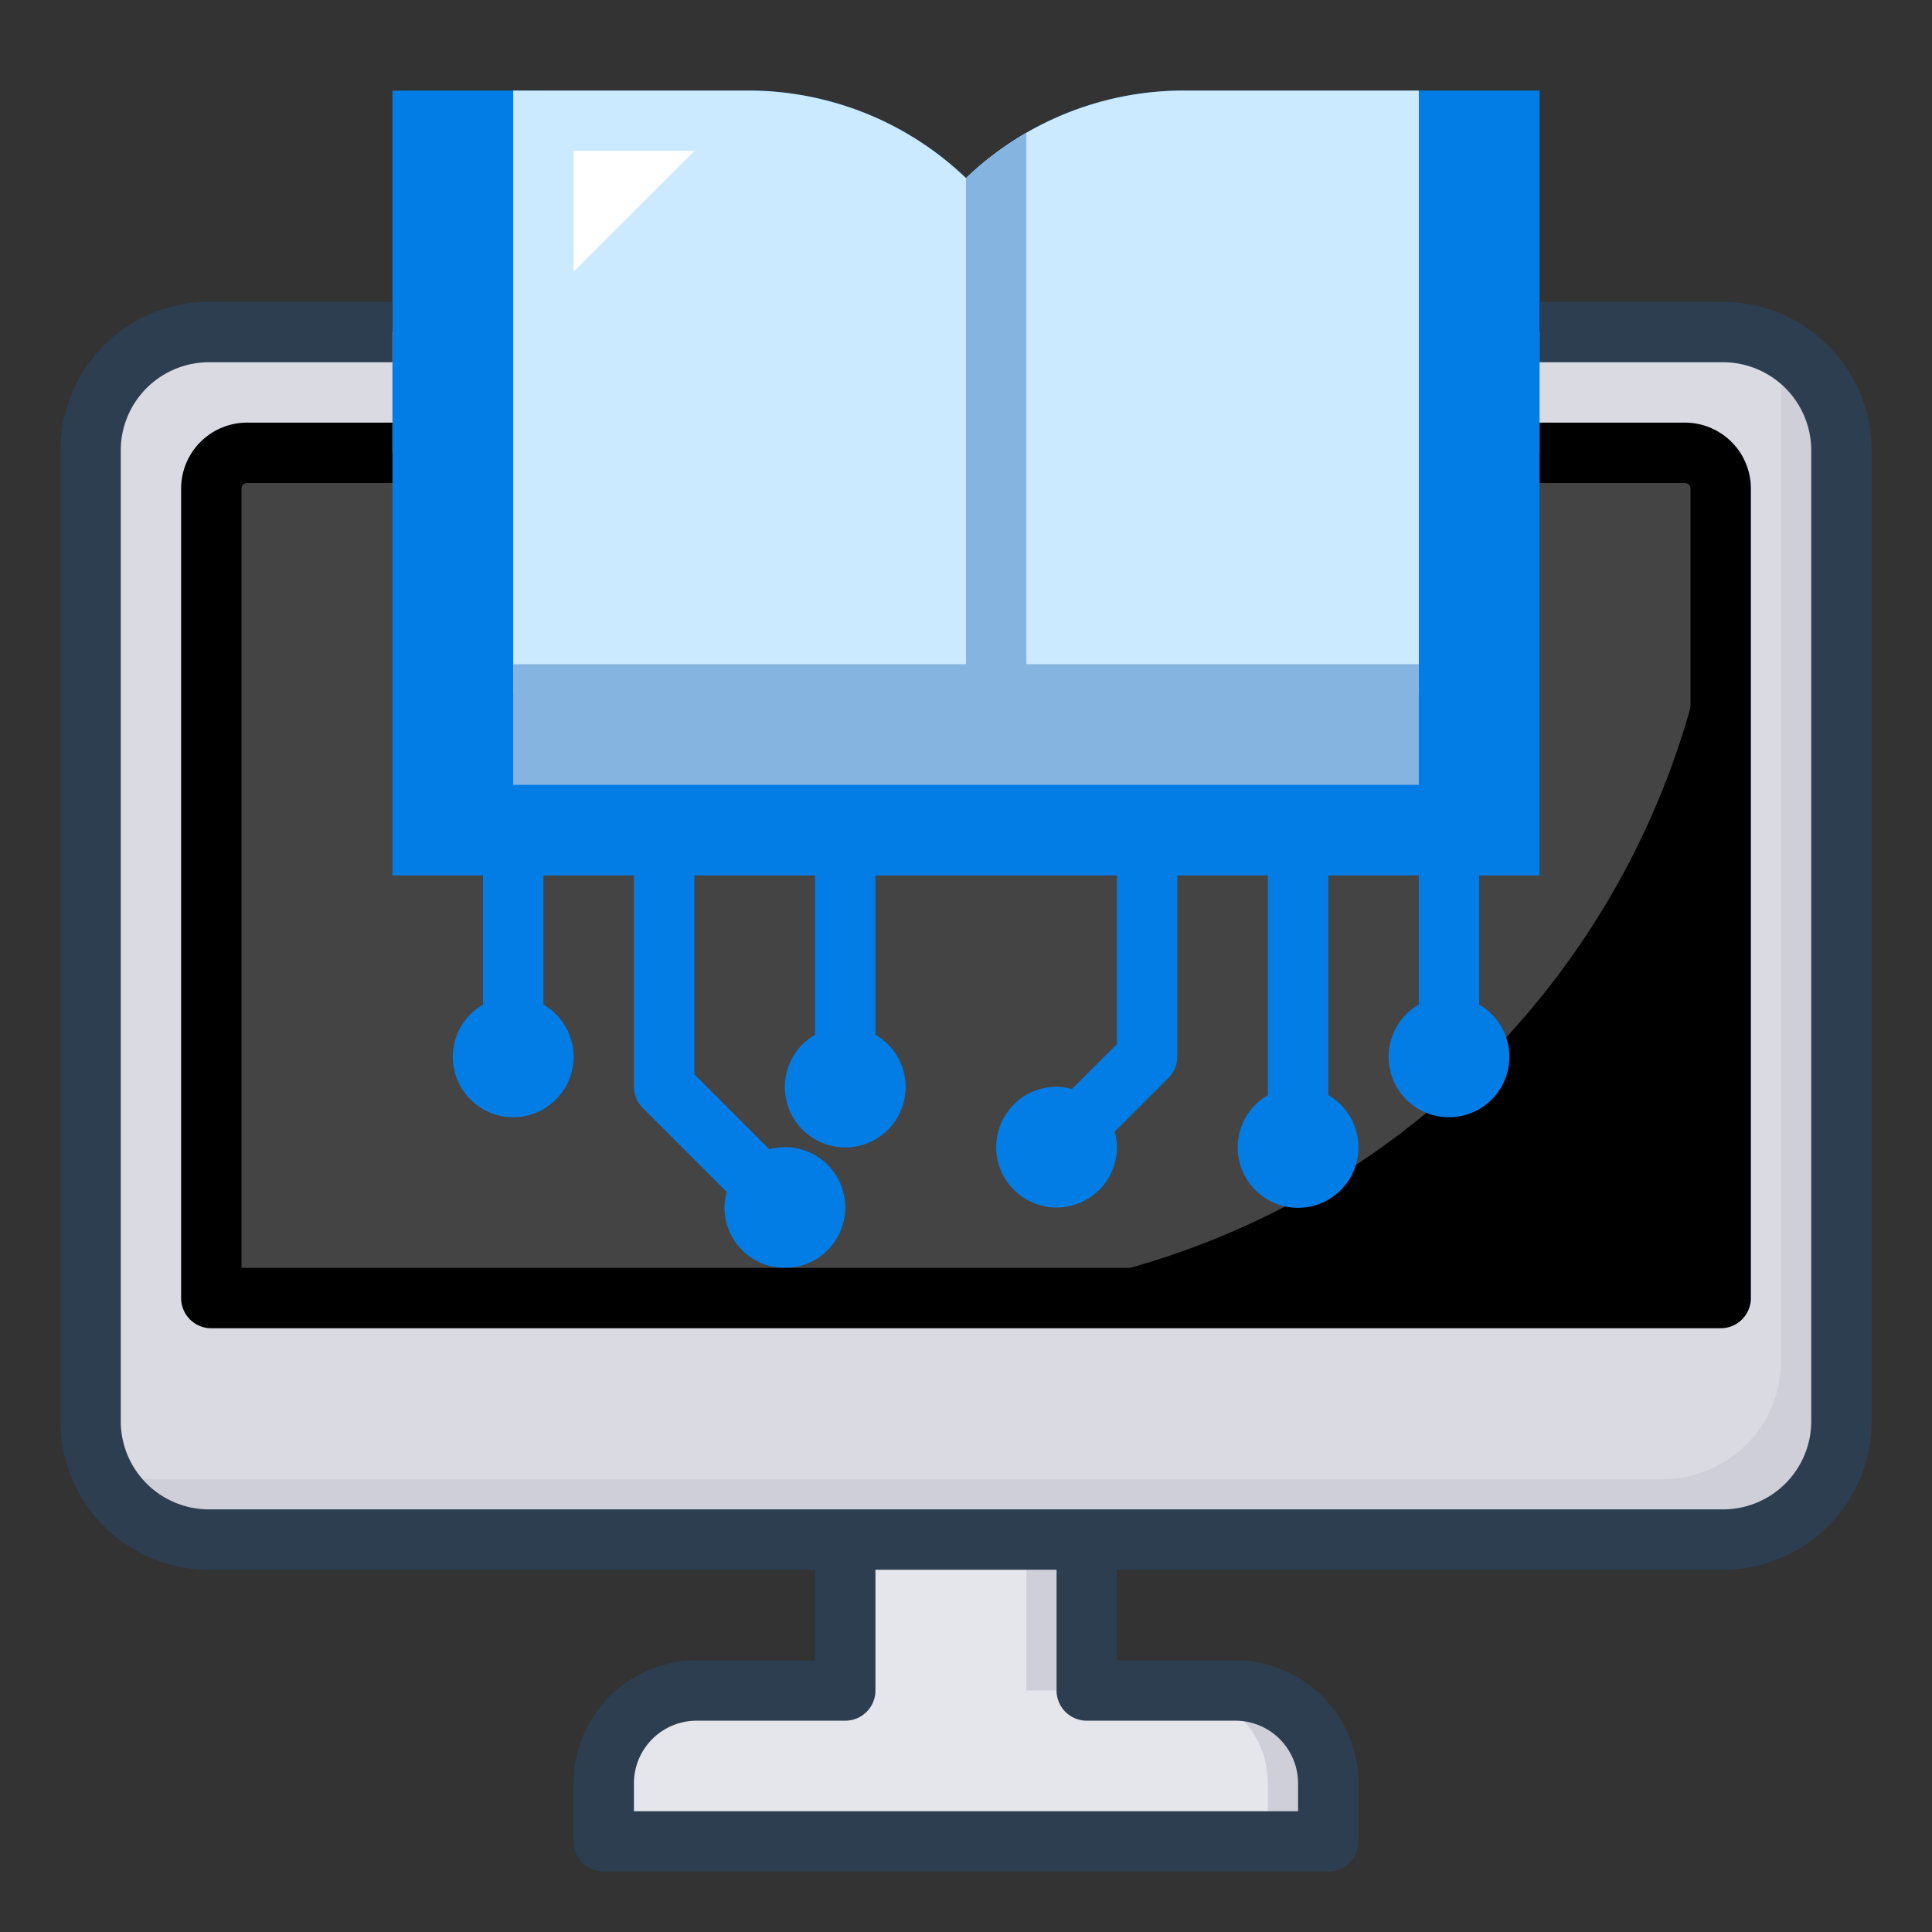
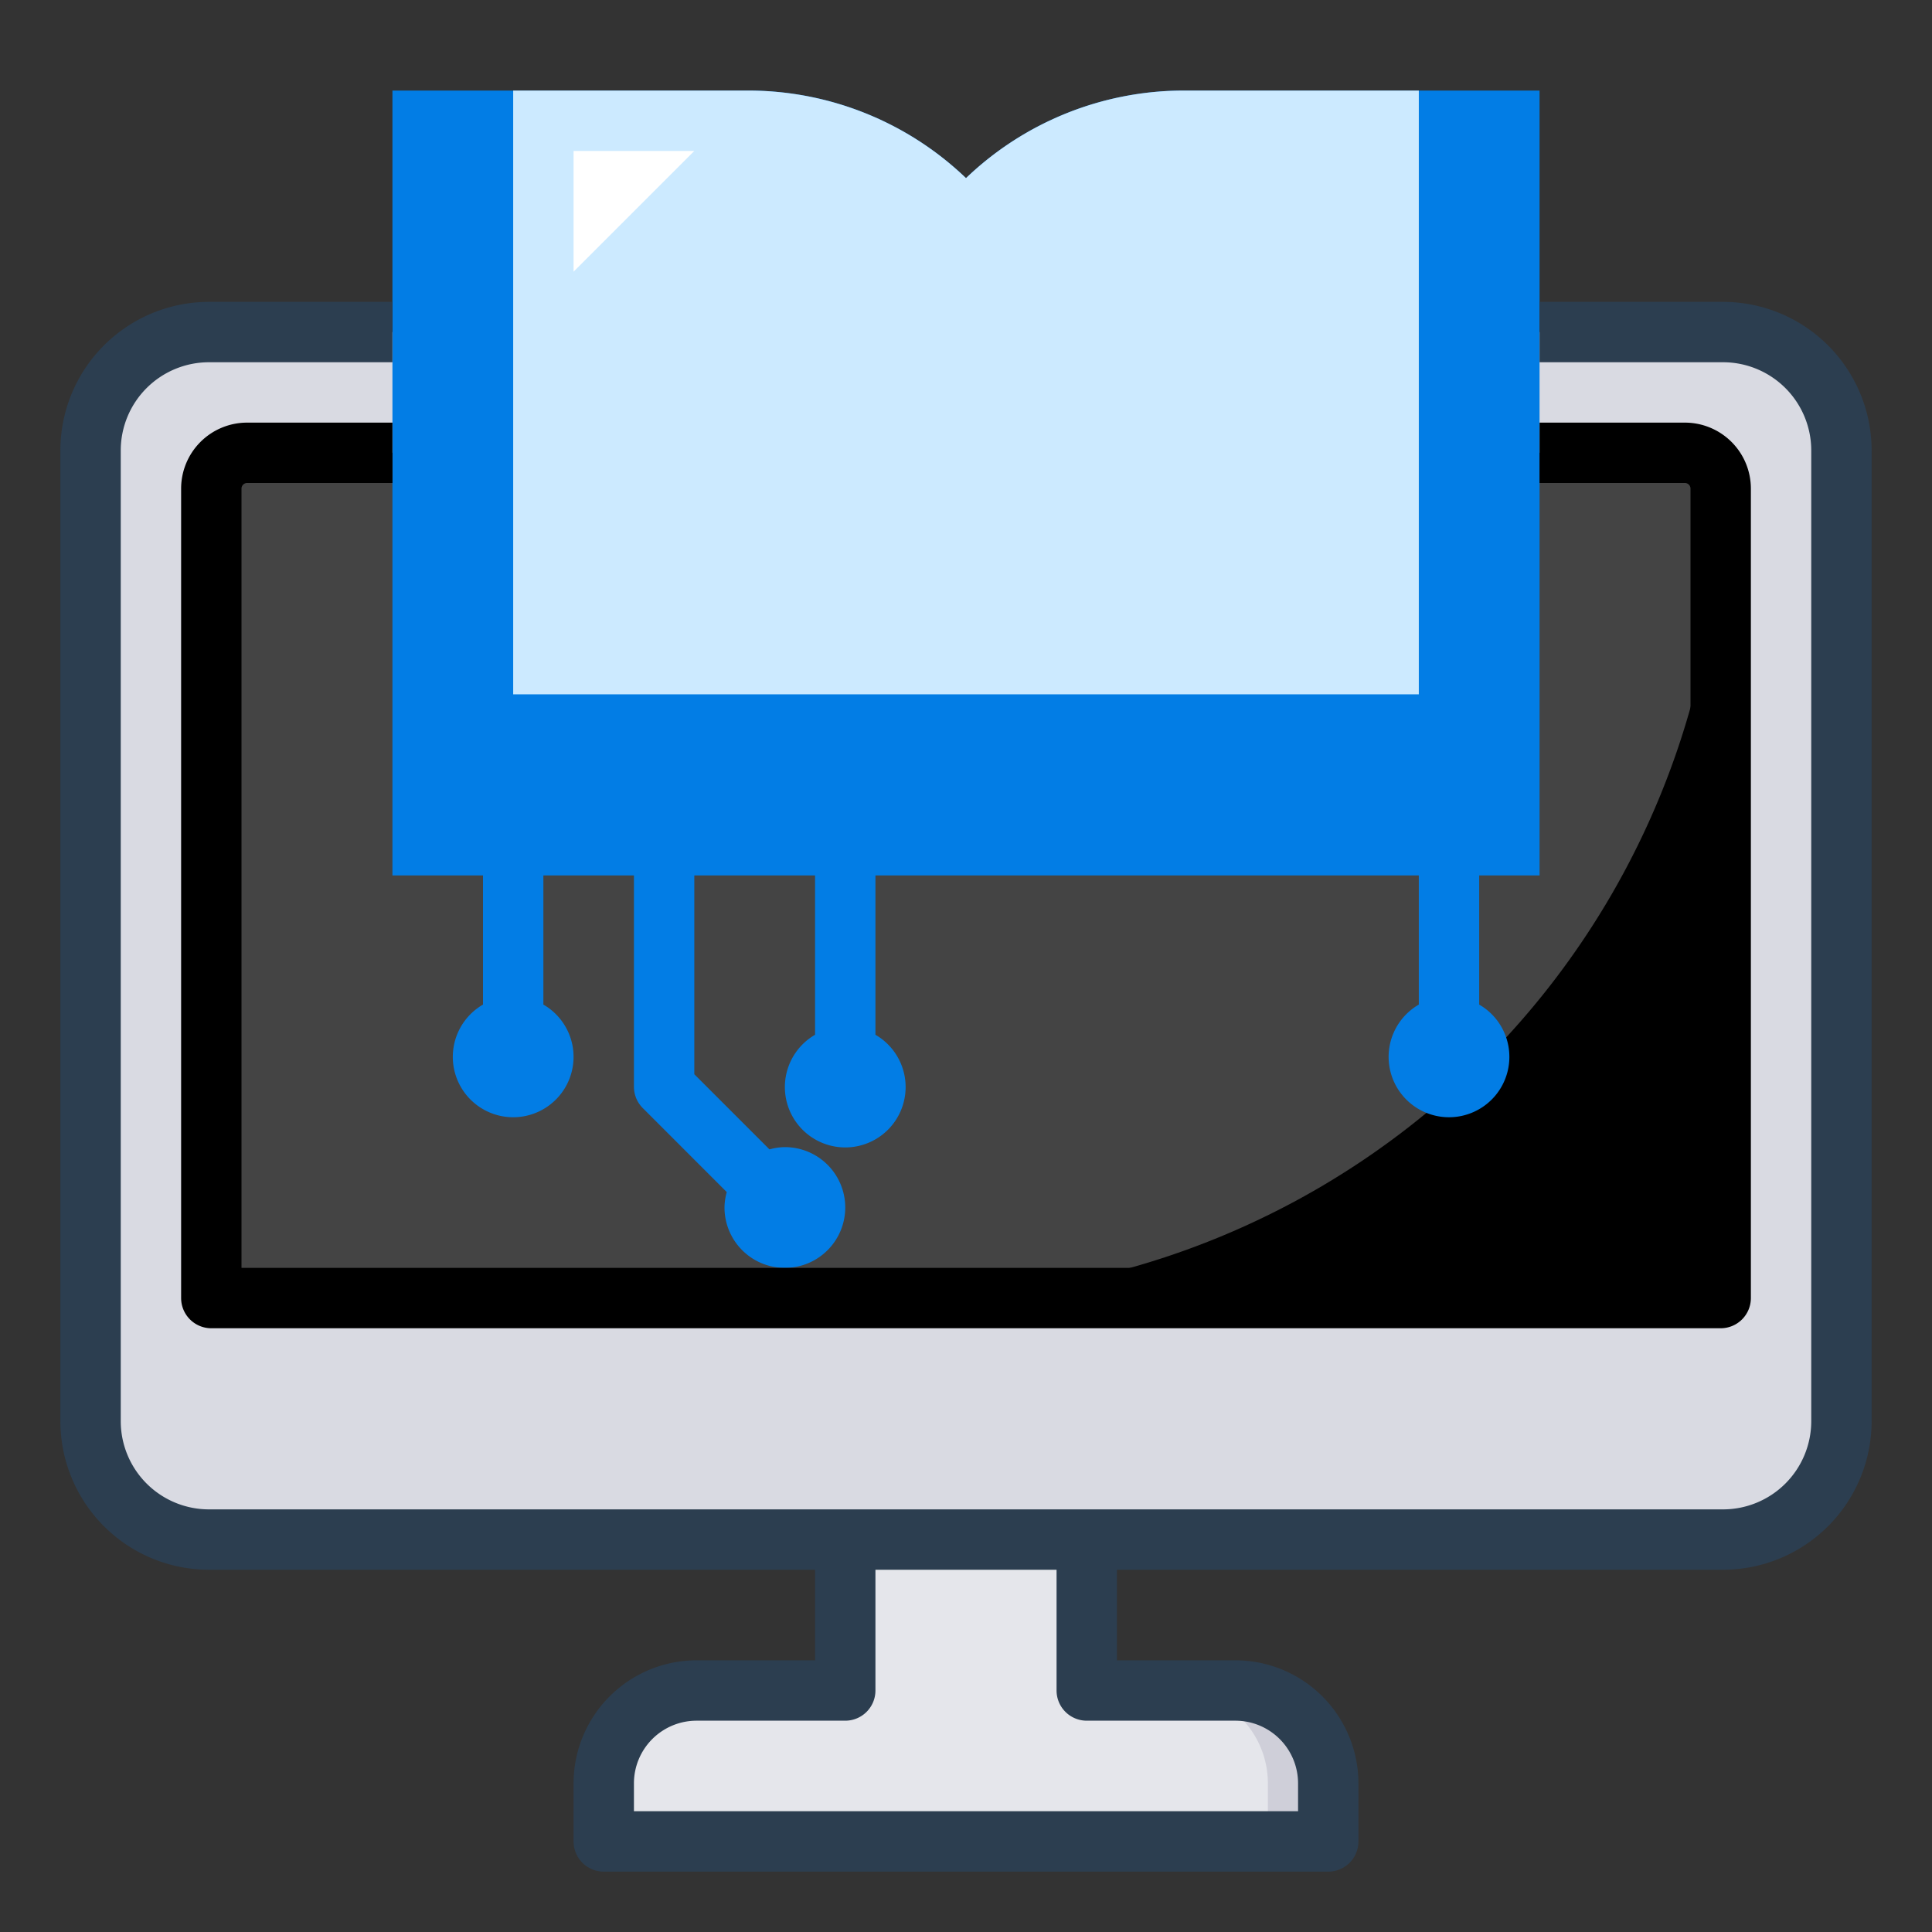
<svg xmlns="http://www.w3.org/2000/svg" width="64" height="64">
  <rect width="100%" height="100%" fill="#333333" stroke="none" />
  <g>
    <title>background</title>
    <rect fill="none" id="canvas_background" height="402" width="582" y="-1" x="-1" />
  </g>
  <g>
    <title>Layer 1</title>
    <path id="svg_1" fill="#e5e6eb" d="m36,56l0,-7l-8,0l0,7l-4.926,0a3.074,3.074 0 0 0 -3.074,3.074l0,1.926l24,0l0,-1.926a3.074,3.074 0 0 0 -3.074,-3.074l-4.926,0z" />
-     <rect id="svg_2" fill="#cfcfd9" y="49" x="34" width="2" height="7" />
    <path id="svg_3" fill="#cfcfd9" d="m40.927,56l-2,0a3.073,3.073 0 0 1 3.073,3.073l0,1.927l2,0l0,-1.927a3.073,3.073 0 0 0 -3.073,-3.073z" />
    <rect id="svg_4" fill="#d9dae2" y="11" x="3" width="58" ry="3.92" rx="3.92" height="40" />
-     <path id="svg_5" fill="#cfcfd9" d="m58.662,11.338a3.905,3.905 0 0 1 0.338,1.582l0,32.16a3.92,3.92 0 0 1 -3.92,3.92l-50.16,0a3.905,3.905 0 0 1 -1.582,-0.338a3.918,3.918 0 0 0 3.582,2.338l50.16,0a3.92,3.92 0 0 0 3.92,-3.92l0,-32.16a3.918,3.918 0 0 0 -2.338,-3.582z" />
    <path id="svg_6" d="m8.183,15l47.634,0a1.183,1.183 0 0 1 1.183,1.183l0,26.817a0,0 0 0 1 0,0l-50,0a0,0 0 0 1 0,0l0,-26.817a1.183,1.183 0 0 1 1.183,-1.183z" />
    <path id="svg_7" fill="#444" d="m8.183,15l47.634,0a1.183,1.183 0 0 1 1.183,1.183l0,0a26.817,26.817 0 0 1 -26.817,26.817l-23.183,0a0,0 0 0 1 0,0l0,-26.817a1.183,1.183 0 0 1 1.183,-1.183z" />
    <path id="svg_8" fill="#027de5" d="m13,3l11.757,0a10.43,10.43 0 0 1 7.243,2.9l0,0a10.43,10.43 0 0 1 7.243,-2.9l11.757,0l0,26l-38,0l0,-26z" />
    <path id="svg_9" fill="#cceaff" d="m39.243,3a10.43,10.43 0 0 0 -7.243,2.9a10.43,10.43 0 0 0 -7.243,-2.9l-7.757,0l0,20l30,0l0,-20l-7.757,0z" />
-     <path id="svg_10" fill="#85b4e0" d="m34,22l0,-17.593a10.171,10.171 0 0 0 -2,1.493l0,16.1l-15,0l0,4l30,0l0,-4l-13,0z" />
    <polygon id="svg_11" fill="#fff" points="19 9 19 5 23 5 19 9" />
-     <path id="svg_12" fill="#027de5" d="m37,34.586l-1.489,1.489a1.96,1.96 0 0 0 -0.511,-0.075a2,2 0 1 0 2,2a1.96,1.96 0 0 0 -0.075,-0.511l1.782,-1.782a1,1 0 0 0 0.293,-0.707l0,-7l-2,0l0,6.586z" />
-     <path id="svg_13" fill="#027de5" d="m44,36.278l0,-8.278l-2,0l0,8.278a2,2 0 1 0 2,0z" />
    <path id="svg_14" fill="#027de5" d="m49,33.278l0,-5.278l-2,0l0,5.278a2,2 0 1 0 2,0z" />
    <path id="svg_15" fill="#027de5" d="m29,34.278l0,-6.278l-2,0l0,6.278a2,2 0 1 0 2,0z" />
    <path id="svg_16" fill="#027de5" d="m26,38a1.96,1.96 0 0 0 -0.511,0.075l-2.489,-2.489l0,-7.586l-2,0l0,8a1,1 0 0 0 0.293,0.707l2.782,2.782a1.96,1.96 0 0 0 -0.075,0.511a2,2 0 1 0 2,-2z" />
    <path id="svg_17" fill="#027de5" d="m18,33.278l0,-5.278l-2,0l0,5.278a2,2 0 1 0 2,0z" />
    <path fill="#2c3e50" id="svg_18" d="m57.08,10l-6.08,0l0,2l6.08,0a2.923,2.923 0 0 1 2.92,2.92l0,32.16a2.923,2.923 0 0 1 -2.92,2.92l-50.16,0a2.923,2.923 0 0 1 -2.92,-2.92l0,-32.16a2.923,2.923 0 0 1 2.92,-2.92l6.08,0l0,-2l-6.08,0a4.925,4.925 0 0 0 -4.92,4.92l0,32.16a4.925,4.925 0 0 0 4.92,4.92l20.08,0l0,3l-3.926,0a4.079,4.079 0 0 0 -4.074,4.074l0,1.926a1,1 0 0 0 1,1l24,0a1,1 0 0 0 1,-1l0,-1.926a4.079,4.079 0 0 0 -4.074,-4.074l-3.926,0l0,-3l20.08,0a4.925,4.925 0 0 0 4.92,-4.92l0,-32.16a4.925,4.925 0 0 0 -4.92,-4.92zm-21.08,47l4.926,0a2.076,2.076 0 0 1 2.074,2.074l0,0.926l-22,0l0,-0.926a2.076,2.076 0 0 1 2.074,-2.074l4.926,0a1,1 0 0 0 1,-1l0,-4l6,0l0,4a1,1 0 0 0 1,1z" />
    <path id="svg_19" d="m56,16.184l0,25.816l-48,0l0,-25.816a0.185,0.185 0 0 1 0.184,-0.184l4.816,0l0,-2l-4.816,0a2.186,2.186 0 0 0 -2.184,2.184l0,26.816a1,1 0 0 0 1,1l50,0a1,1 0 0 0 1,-1l0,-26.816a2.186,2.186 0 0 0 -2.184,-2.184l-4.816,0l0,2l4.816,0a0.185,0.185 0 0 1 0.184,0.184z" />
  </g>
</svg>